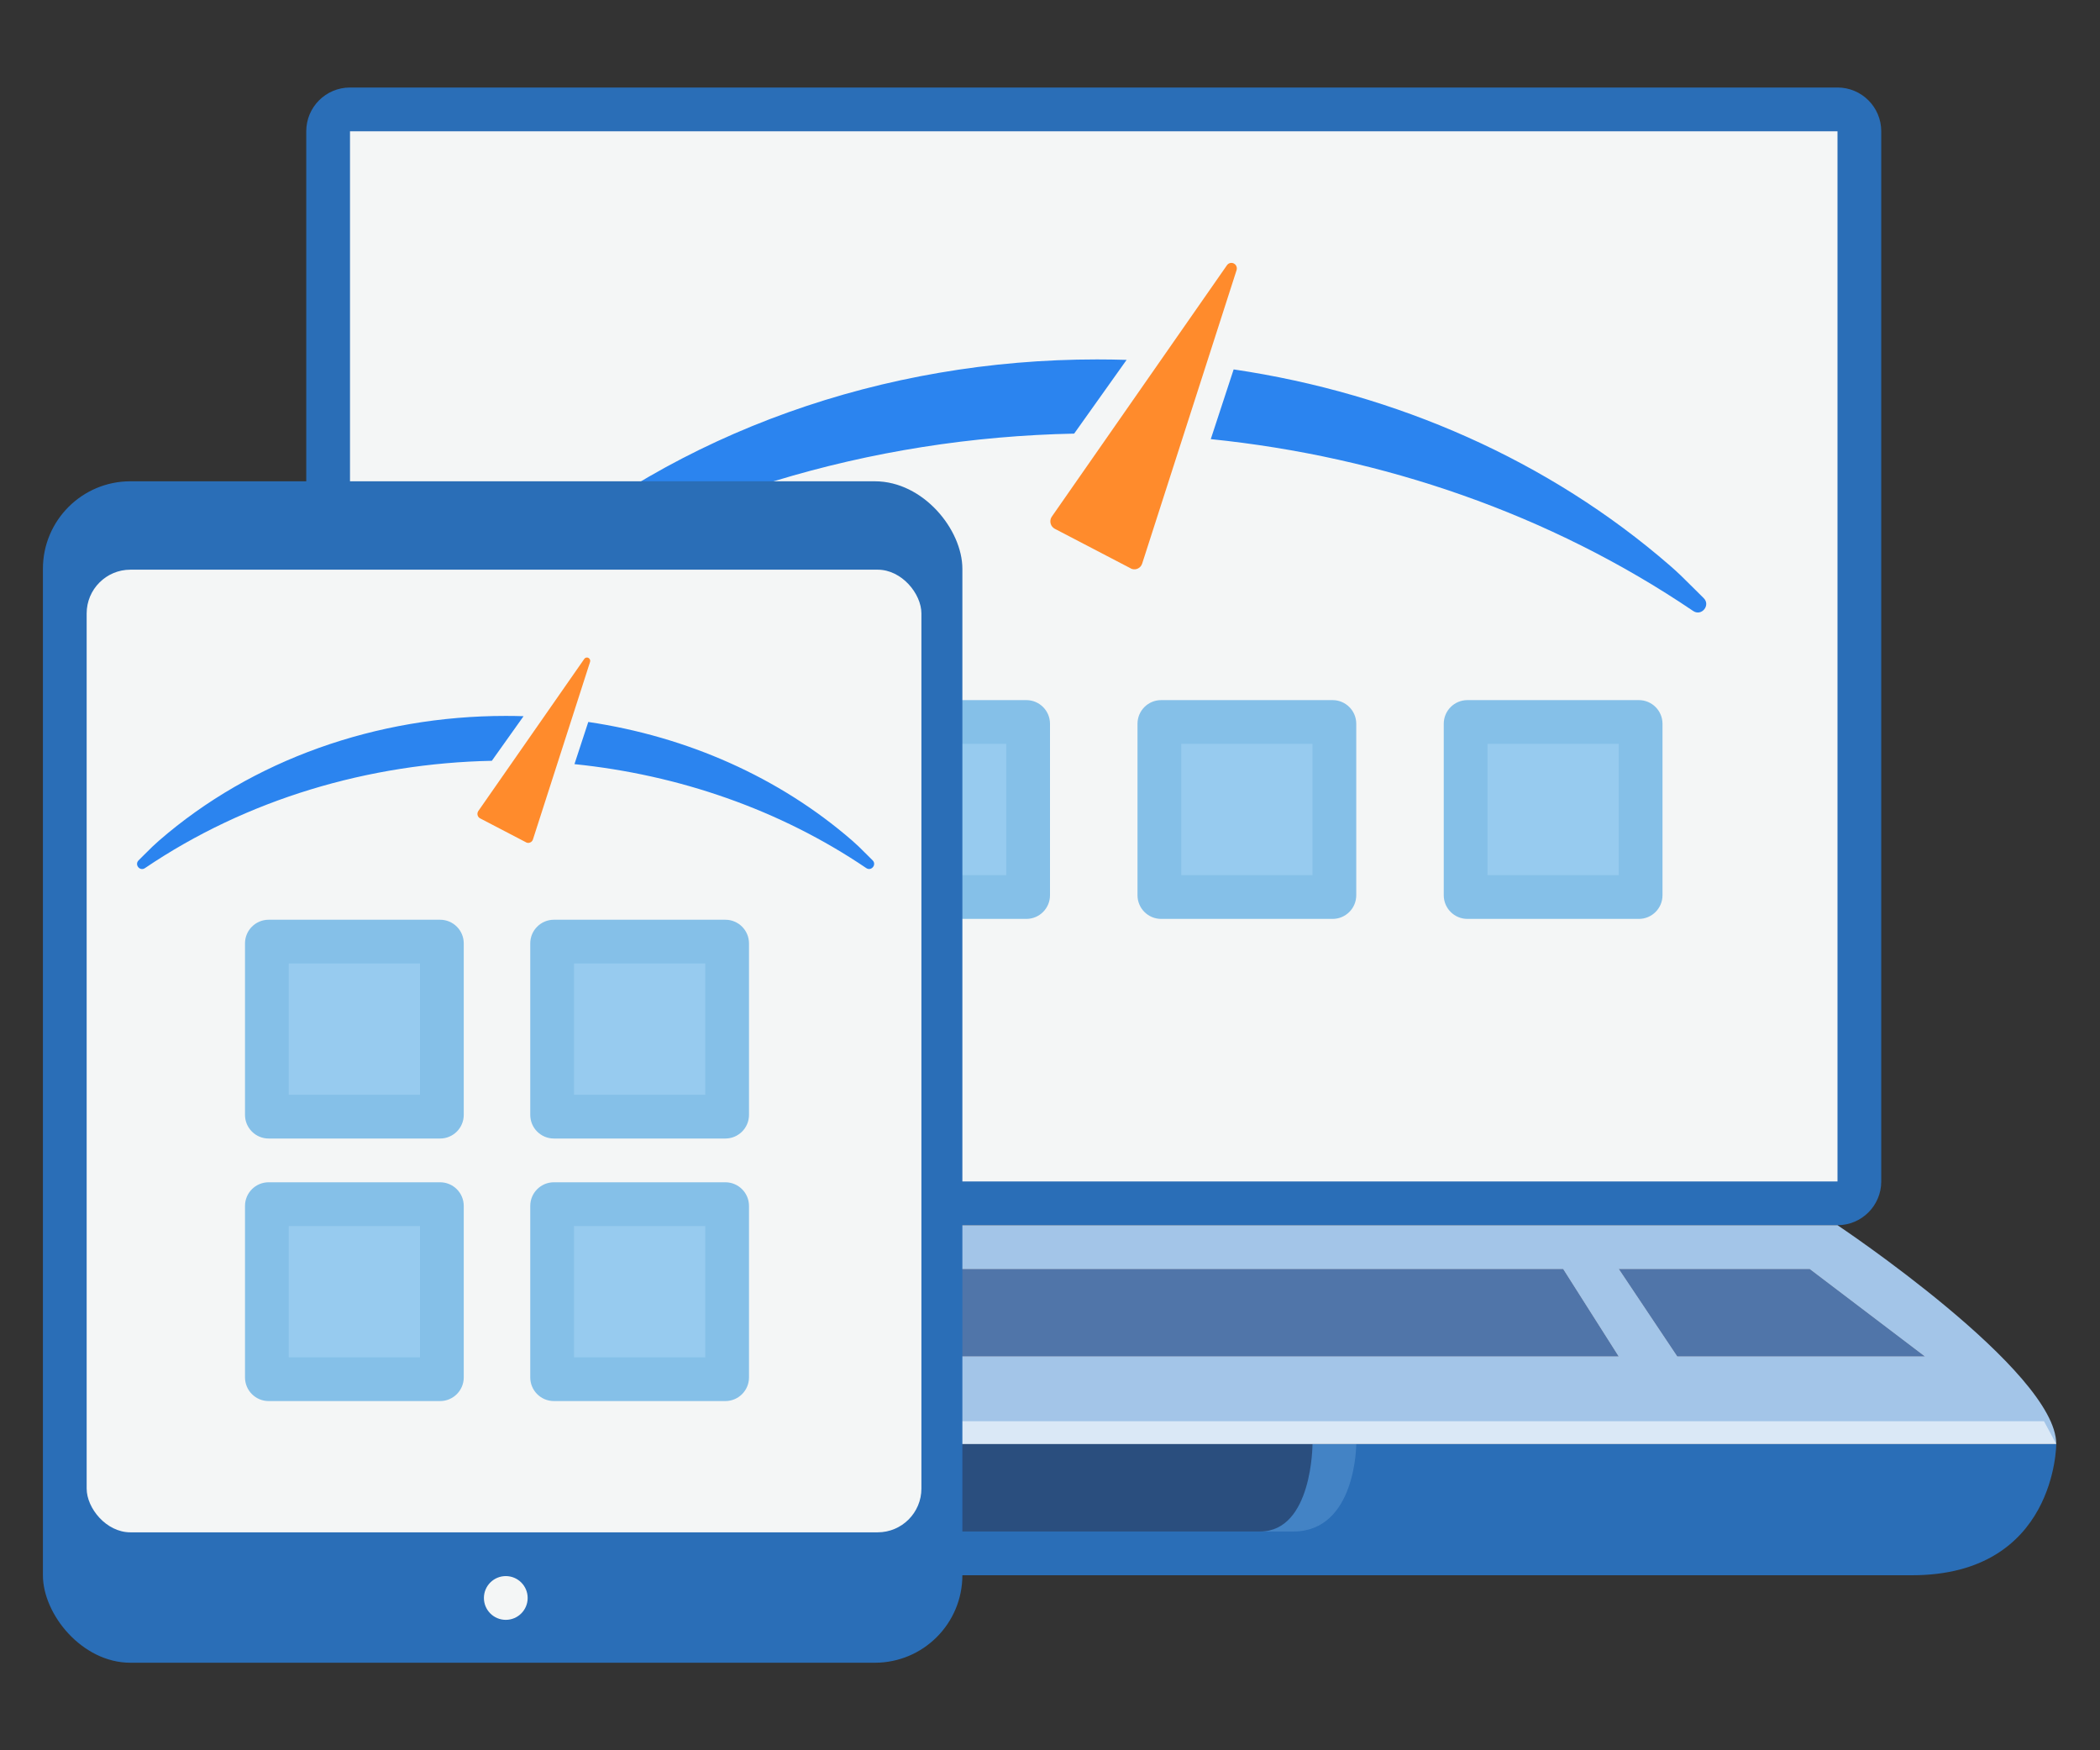
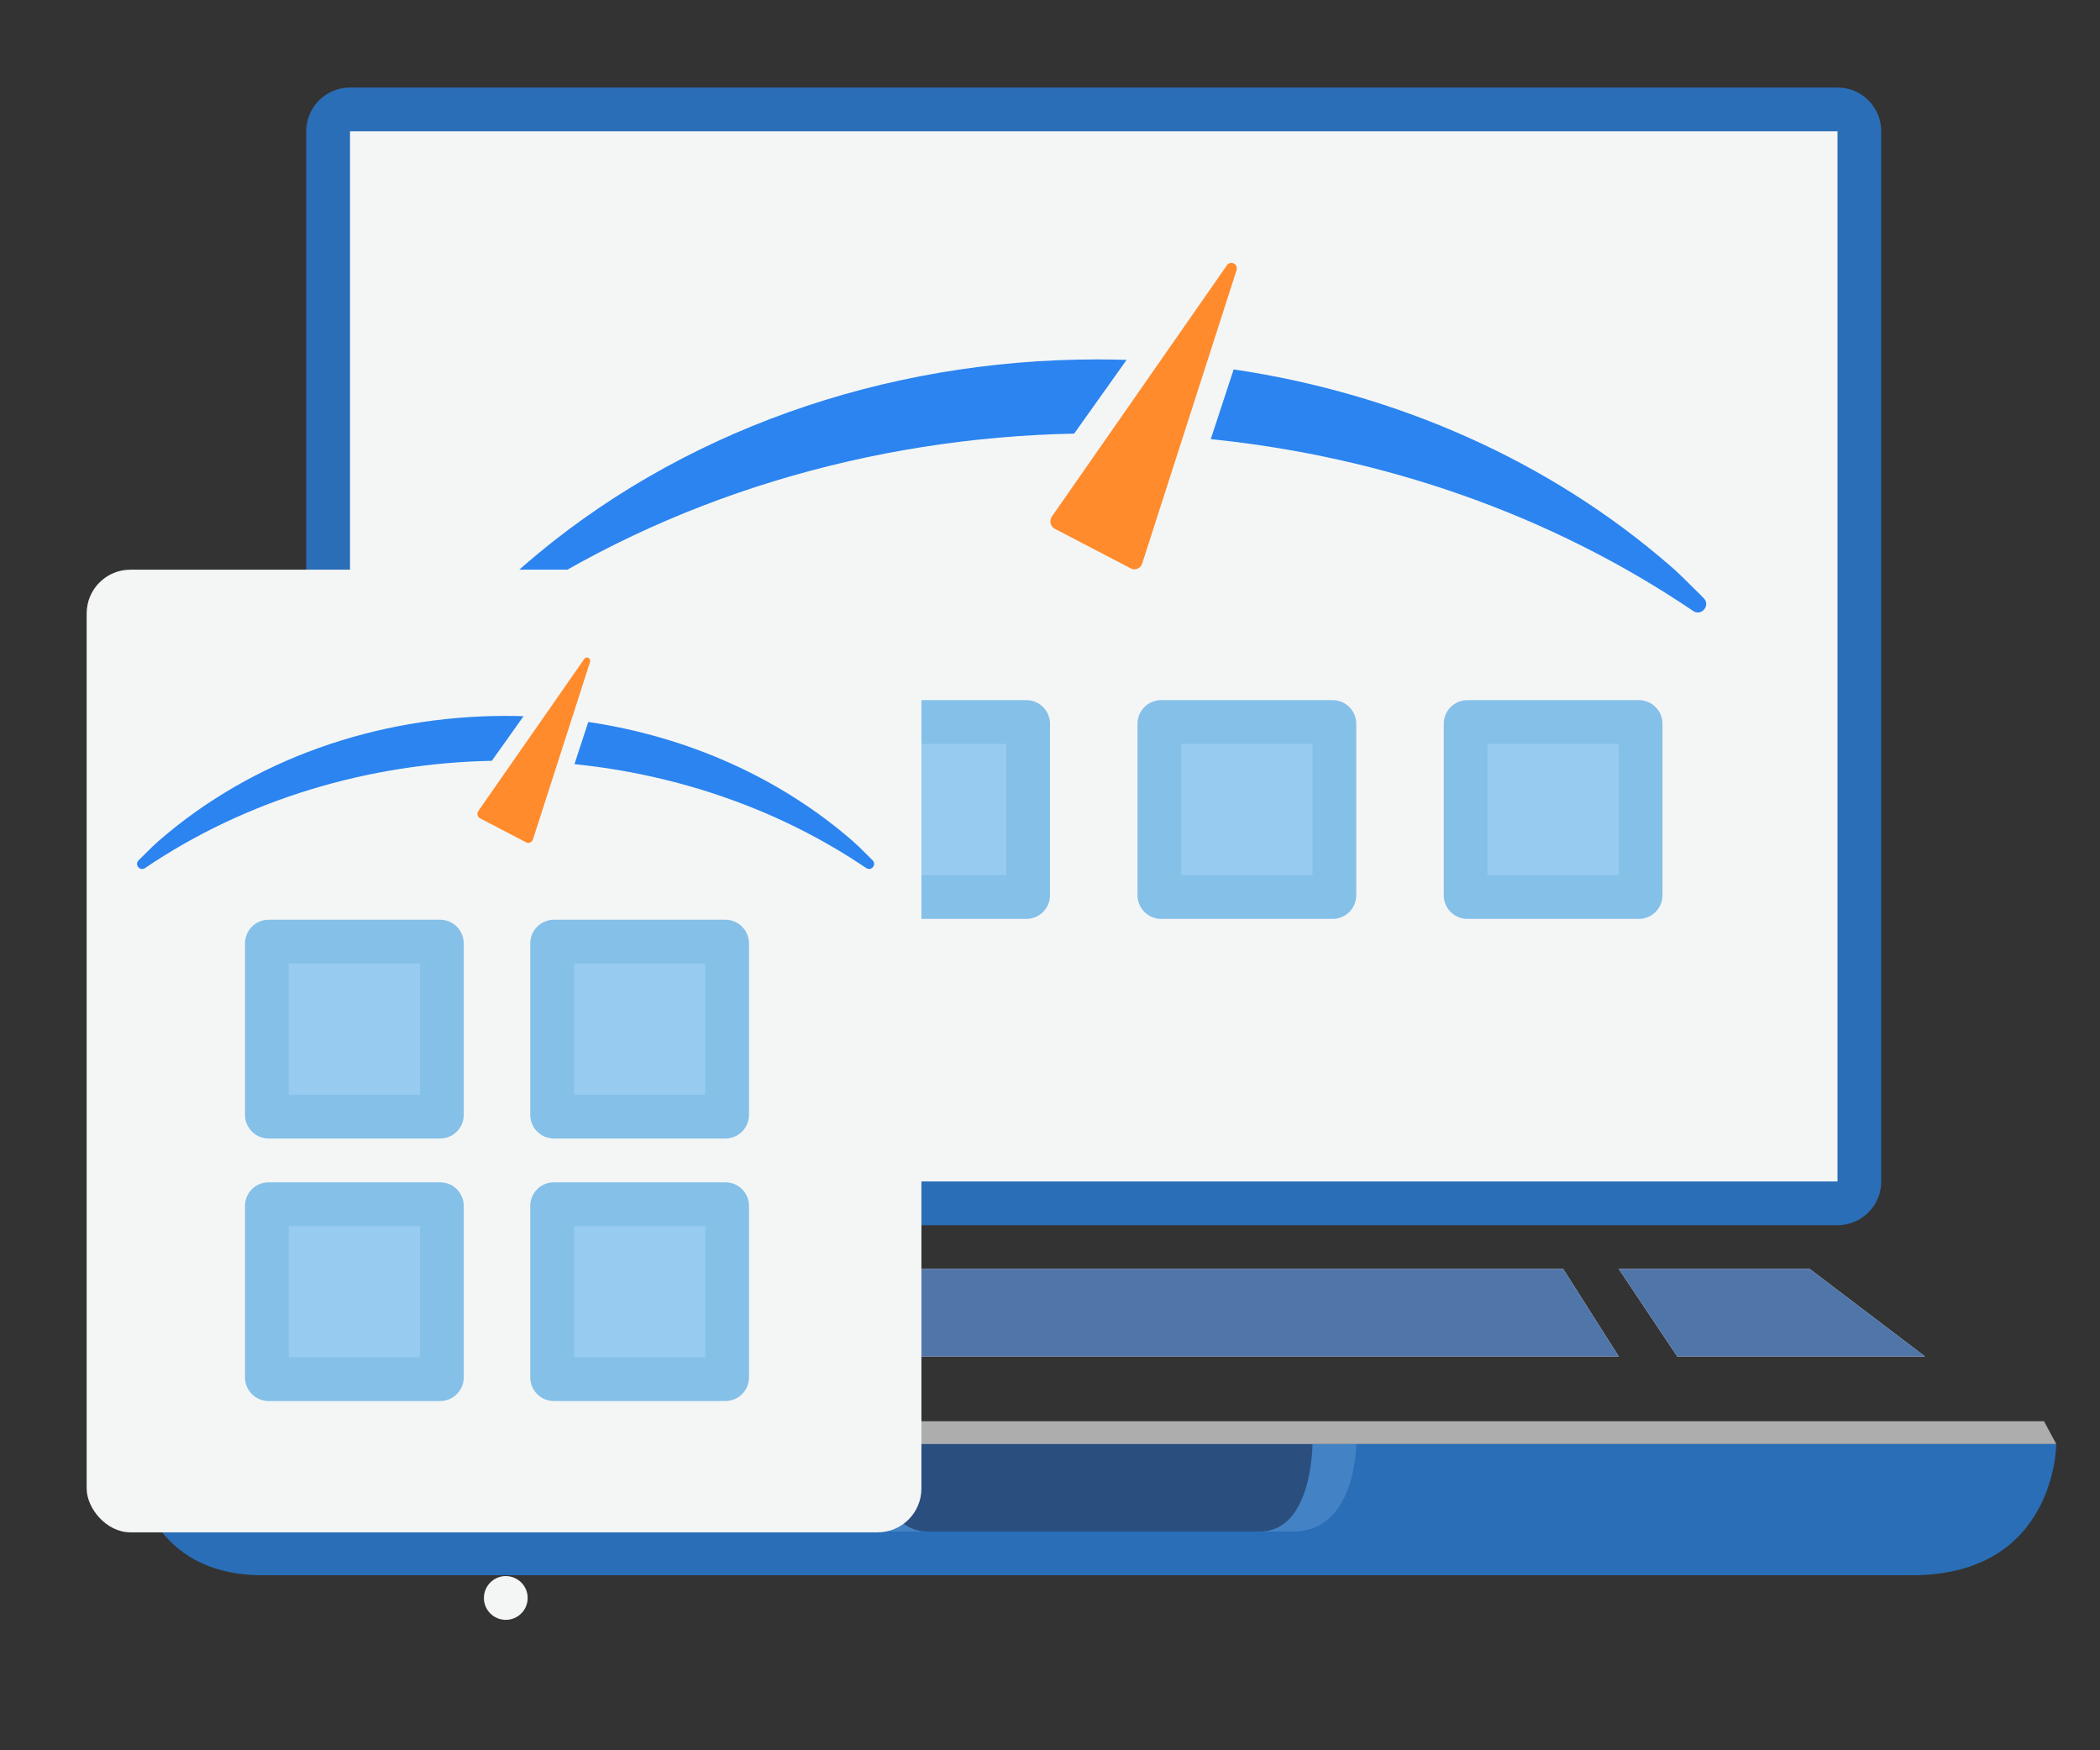
<svg xmlns="http://www.w3.org/2000/svg" id="Layer_1" data-name="Layer 1" viewBox="0 0 1200 1000">
  <rect x="0" y="0" width="1200" height="1000" fill="#333333" stroke="none" />
  <defs>
    <style>
      .cls-1 {
        fill: #f9f4ef;
      }

      .cls-2 {
        fill: #f4f6f6;
      }

      .cls-3 {
        fill: #ff8b2c;
      }

      .cls-4 {
        fill: #97cbef;
      }

      .cls-5 {
        fill: #a3c5e8;
      }

      .cls-6 {
        fill: #85c0e8;
      }

      .cls-7 {
        fill: #2a6eb7;
      }

      .cls-8 {
        fill: #2a4e7e;
      }

      .cls-9 {
        fill: #2b84ef;
      }

      .cls-10 {
        fill: #5075a9;
      }

      .cls-11 {
        fill: #fff;
        opacity: .6;
      }

      .cls-12 {
        fill: #91c4f0;
        opacity: .25;
      }
    </style>
  </defs>
  <g>
    <rect class="cls-2" x="187.5" y="62.5" width="875" height="625" rx="12.5" ry="12.5" />
    <path class="cls-7" d="m1050,75v600s-850,0-850,0V75h850m0-25H200c-13.81,0-25,11.19-25,25v600c0,13.81,11.19,25,25,25h850c13.81,0,25-11.19,25-25V75c0-13.81-11.19-25-25-25h0Z" />
  </g>
  <path class="cls-7" d="m1092.5,900H150c-75,0-75-75-75-75h1100s0,75-82.5,75Z" />
  <path class="cls-12" d="m739,875h-228c-36,0-36-50-36-50h300s0,50-36,50Z" />
  <path class="cls-8" d="m720,875h-190c-30,0-30-50-30-50h250s0,50-30,50Z" />
-   <path class="cls-5" d="m75,825c0-41.67,125-125,125-125h850s125,83.33,125,125H75Z" />
  <polygon class="cls-11" points="1175 825 75 825 81 812 1168 812 1175 825" />
  <g>
    <polygon class="cls-1" points="925 775 162 775 219.55 725 893.25 725 925 775" />
    <polygon class="cls-10" points="893.25 725 219.55 725 162 775 925 775 893.25 725 893.25 725" />
  </g>
  <g>
    <polygon class="cls-1" points="1100 775 958.43 775 925 725 1034.13 725 1100 775" />
    <polygon class="cls-10" points="1034.13 725 925 725 958.43 775 1100 775 1034.13 725 1034.13 725" />
  </g>
  <g id="Layer_1-2" data-name="Layer 1-2">
    <path class="cls-9" d="m643.76,205.63l-29.96,42.11c-116.04,2.34-231.4,36.15-327.7,101.38-4.79,3.25-10.13-3.28-5.99-7.36,1.37-1.34,2.48-2.45,4.91-4.91,6.93-6.93,10.13-10.04,14.38-13.72,88.05-76.44,205.46-117.78,327.41-117.78,5.65,0,11.3.09,16.92.26m61.23,5.45c93.16,13.78,180.21,52.13,249.26,112.05,4.25,3.68,7.39,6.71,14.24,13.58,2.54,2.54,3.65,3.65,5.05,5.02,4.14,4.05-1.2,10.61-5.99,7.36-81.89-55.44-177.53-88.17-275.65-98.18l13.07-39.83h.03Z" />
    <path class="cls-3" d="m646.13,324.73l-43.37-22.6c-2.31-1.2-3.22-4.08-2.05-6.42.11-.2.23-.4.37-.6l100.04-143.58c1-1.43,2.94-1.77,4.34-.74,1.11.8,1.57,2.25,1.14,3.6l-53.93,167.6c-.8,2.51-3.45,3.88-5.91,3.05-.23-.09-.46-.17-.66-.29" />
  </g>
  <g>
    <rect class="cls-4" x="312.5" y="412.5" width="100" height="100" rx="1.02" ry="1.02" />
    <path class="cls-6" d="m400,425v75h-75v-75h75m11.48-25h-97.96c-7.47,0-13.52,6.05-13.52,13.52v97.96c0,7.47,6.05,13.52,13.52,13.52h97.96c7.47,0,13.52-6.05,13.52-13.52v-97.96c0-7.47-6.05-13.52-13.52-13.52h0Z" />
  </g>
  <g>
    <rect class="cls-4" x="487.5" y="412.5" width="100" height="100" rx="1.02" ry="1.02" />
    <path class="cls-6" d="m575,425v75h-75v-75h75m11.48-25h-97.96c-7.47,0-13.52,6.05-13.52,13.52v97.96c0,7.47,6.05,13.52,13.52,13.52h97.96c7.47,0,13.52-6.05,13.52-13.52v-97.96c0-7.47-6.05-13.52-13.52-13.52h0Z" />
  </g>
  <g>
    <rect class="cls-4" x="662.5" y="412.5" width="100" height="100" rx="1.02" ry="1.02" />
    <path class="cls-6" d="m750,425v75h-75v-75h75m11.48-25h-97.96c-7.47,0-13.52,6.05-13.52,13.52v97.96c0,7.47,6.05,13.52,13.52,13.52h97.96c7.47,0,13.52-6.05,13.52-13.52v-97.96c0-7.47-6.05-13.52-13.52-13.52h0Z" />
  </g>
  <g>
    <rect class="cls-4" x="837.5" y="412.5" width="100" height="100" rx="1.02" ry="1.02" />
    <path class="cls-6" d="m925,425v75h-75v-75h75m11.48-25h-97.96c-7.47,0-13.52,6.05-13.52,13.52v97.96c0,7.47,6.05,13.52,13.52,13.52h97.96c7.47,0,13.52-6.05,13.52-13.52v-97.96c0-7.47-6.05-13.52-13.52-13.52h0Z" />
  </g>
  <g>
-     <rect class="cls-7" x="24.52" y="274.98" width="525.41" height="675" rx="50" ry="50" />
    <rect class="cls-2" x="49.52" y="325.48" width="477" height="550" rx="25" ry="25" />
    <circle class="cls-2" cx="289.02" cy="912.98" r="12.5" />
    <g id="Layer_1-2-2" data-name="Layer 1-2">
      <path class="cls-9" d="m299.17,409.2l-18.12,25.47c-70.19,1.42-139.97,21.87-198.22,61.32-2.9,1.97-6.13-1.98-3.62-4.45.83-.81,1.5-1.48,2.97-2.97,4.19-4.19,6.13-6.08,8.7-8.3,53.26-46.24,124.28-71.24,198.04-71.24,3.42,0,6.83.05,10.23.16m37.04,3.3c56.35,8.34,109.01,31.53,150.77,67.77,2.57,2.23,4.47,4.06,8.61,8.22,1.54,1.54,2.21,2.21,3.05,3.04,2.5,2.45-.72,6.42-3.62,4.45-49.53-33.53-107.38-53.33-166.74-59.39l7.9-24.09h.02Z" />
      <path class="cls-3" d="m300.6,481.24l-26.23-13.67c-1.4-.72-1.95-2.47-1.24-3.88.07-.12.14-.24.22-.36l60.51-86.85c.6-.86,1.78-1.07,2.62-.45.67.48.95,1.36.69,2.17l-32.62,101.38c-.48,1.52-2.09,2.35-3.57,1.85-.14-.05-.28-.1-.4-.17" />
    </g>
    <g>
      <rect class="cls-4" x="152.5" y="537.98" width="100" height="100" rx="1.02" ry="1.02" />
      <path class="cls-6" d="m240,550.48v75h-75v-75h75m11.48-25h-97.96c-7.47,0-13.52,6.05-13.52,13.52v97.96c0,7.47,6.05,13.52,13.52,13.52h97.96c7.47,0,13.52-6.05,13.52-13.52v-97.96c0-7.47-6.05-13.52-13.52-13.52h0Z" />
    </g>
    <g>
      <rect class="cls-4" x="315.5" y="537.98" width="100" height="100" rx="1.02" ry="1.02" />
      <path class="cls-6" d="m403,550.48v75h-75v-75h75m11.48-25h-97.96c-7.47,0-13.52,6.05-13.52,13.52v97.96c0,7.47,6.05,13.52,13.52,13.52h97.96c7.47,0,13.52-6.05,13.52-13.52v-97.96c0-7.47-6.05-13.52-13.52-13.52h0Z" />
    </g>
    <g>
      <rect class="cls-4" x="152.5" y="687.98" width="100" height="100" rx="1.02" ry="1.02" />
      <path class="cls-6" d="m240,700.48v75h-75v-75h75m11.48-25h-97.96c-7.47,0-13.52,6.05-13.52,13.52v97.96c0,7.47,6.05,13.52,13.52,13.52h97.96c7.47,0,13.52-6.05,13.52-13.52v-97.96c0-7.47-6.05-13.52-13.52-13.52h0Z" />
    </g>
    <g>
      <rect class="cls-4" x="315.5" y="687.98" width="100" height="100" rx="1.02" ry="1.02" />
      <path class="cls-6" d="m403,700.48v75h-75v-75h75m11.48-25h-97.96c-7.47,0-13.52,6.05-13.52,13.52v97.96c0,7.47,6.05,13.52,13.52,13.52h97.96c7.47,0,13.52-6.05,13.52-13.52v-97.96c0-7.47-6.05-13.52-13.52-13.52h0Z" />
    </g>
  </g>
</svg>